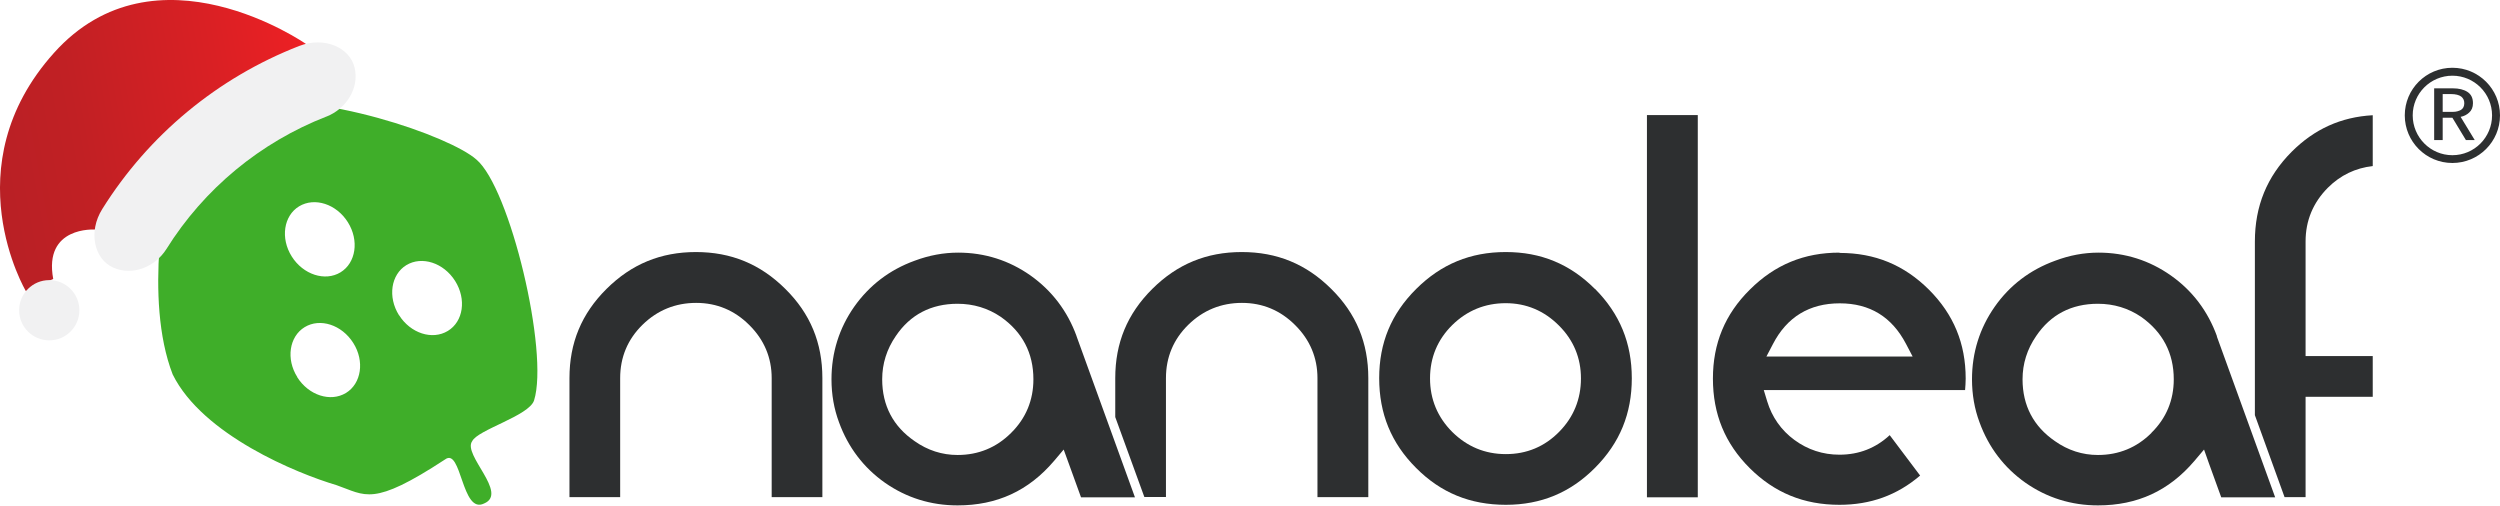
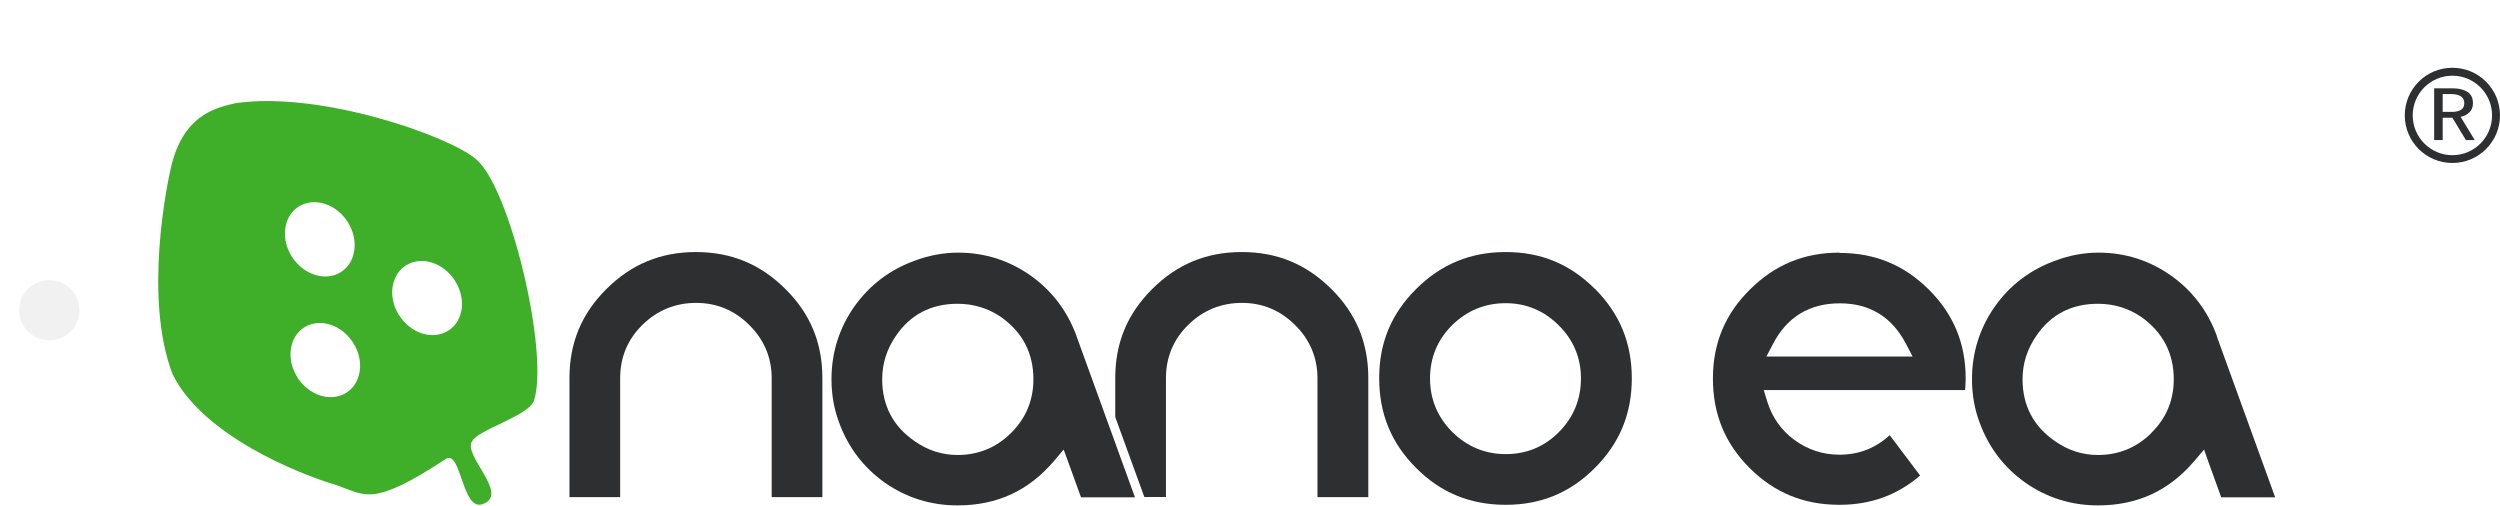
<svg xmlns="http://www.w3.org/2000/svg" width="900" height="182" viewBox="0 0 900 182" fill="none">
  <path d="M250.558 90.736C237.861 90.736 227.334 95.074 218.34 104.015C209.347 112.955 205.008 123.43 205.008 136.127V178.979H223.26V136.127C223.26 128.615 225.958 122.16 231.301 116.923C236.645 111.686 243.152 109.04 250.611 109.04C258.071 109.04 264.472 111.738 269.762 117.029C275.105 122.319 277.804 128.773 277.804 136.127V178.979H296.055V136.127C296.055 123.43 291.717 112.902 282.724 104.015C273.73 95.074 263.202 90.736 250.505 90.736" fill="#2D2F30" />
  <path d="M574.169 104.015C565.228 95.074 554.753 90.736 542.057 90.736C529.36 90.736 518.832 95.074 509.839 104.015C500.845 112.955 496.507 123.43 496.507 136.127C496.507 148.93 500.845 159.51 509.786 168.451C518.673 177.392 529.254 181.73 542.11 181.73C554.806 181.73 565.334 177.339 574.222 168.398C583.163 159.404 587.448 148.877 587.448 136.18C587.448 123.483 583.11 112.955 574.222 104.015M561.314 155.437C556.076 160.78 549.622 163.478 542.11 163.478C534.597 163.478 528.143 160.78 522.8 155.49C517.509 150.199 514.811 143.692 514.811 136.233C514.811 128.72 517.509 122.266 522.8 117.029C528.143 111.791 534.597 109.146 542.057 109.146C549.41 109.146 555.864 111.844 561.155 117.135C566.498 122.425 569.143 128.879 569.143 136.233C569.143 143.692 566.498 150.199 561.261 155.49" fill="#2D2F30" />
-   <path d="M611.201 41.43H592.897V179.031H611.201V41.43Z" fill="#2D2F30" />
  <path d="M662.2 90.947C649.503 90.947 638.975 95.285 629.982 104.226C620.988 113.114 616.65 123.641 616.65 136.285C616.65 149.088 620.988 159.616 629.876 168.503C638.817 177.391 649.344 181.729 662.2 181.729C673.416 181.729 682.938 178.291 691.244 171.201L680.293 156.653C675.267 161.309 669.236 163.689 662.2 163.689C656.222 163.689 650.773 161.89 646.012 158.399C641.25 154.907 637.917 150.199 636.172 144.432L634.955 140.412H639.187H707.432C707.538 139.036 707.644 137.661 707.644 136.285C707.644 123.641 703.306 113.166 694.418 104.279C685.477 95.391 675.003 91.053 662.253 91.053M683.361 128.35H641.039H635.907L638.288 123.8C643.313 114.119 651.408 109.199 662.306 109.199C673.204 109.199 681.086 114.119 686.165 123.8L688.546 128.35H683.414H683.361Z" fill="#2D2F30" />
  <path d="M798.108 121.049C794.828 112.003 789.273 104.649 781.55 99.2C773.826 93.751 765.044 90.947 755.468 90.947C750.284 90.947 745.046 91.899 739.862 93.857C730.815 97.137 723.462 102.744 718.065 110.468C712.669 118.192 709.918 126.974 709.918 136.55C709.918 141.999 710.818 147.183 712.616 151.998C715.896 161.044 721.504 168.398 729.175 173.794C736.899 179.19 745.681 181.941 755.257 181.941C769.435 181.941 780.809 176.703 789.961 165.964L793.453 161.838L795.252 166.916L799.642 179.031H819.058L798.055 121.102L798.108 121.049ZM774.513 155.859C769.223 161.15 762.716 163.795 755.257 163.795C749.649 163.795 744.464 162.102 739.809 158.822C732.085 153.532 728.117 146.019 728.117 136.55C728.117 130.942 729.757 125.705 733.037 120.943C738.222 113.272 745.681 109.357 755.257 109.357C760.97 109.357 766.208 110.945 770.81 114.066C778.587 119.568 782.555 127.133 782.555 136.55C782.555 144.062 779.857 150.569 774.513 155.807" fill="#2D2F30" />
-   <path d="M830.009 178.978V145.967V142.845H833.13H854.186V128.191H833.13H830.009V125.07V86.927C830.009 79.414 832.707 72.96 837.997 67.617C842.547 63.067 847.996 60.475 854.186 59.787V41.483C842.759 42.117 833.183 46.456 824.983 54.656C816.095 63.596 811.757 74.177 811.757 86.98V149.458L822.444 178.978H830.009Z" fill="#2D2F30" />
  <path d="M387.579 121.049C384.299 112.003 378.691 104.649 371.02 99.2C363.296 93.751 354.514 90.947 344.938 90.947C339.754 90.947 334.516 91.899 329.279 93.857C320.233 97.137 312.932 102.744 307.483 110.468C302.087 118.192 299.336 126.974 299.336 136.55C299.336 141.999 300.235 147.183 302.034 151.998C305.314 161.044 310.922 168.398 318.593 173.794C326.316 179.19 335.098 181.941 344.727 181.941C358.905 181.941 370.279 176.703 379.431 165.964L382.923 161.838L384.775 166.916L389.166 179.031H408.581L387.579 121.102V121.049ZM363.984 155.859C358.693 161.15 352.186 163.795 344.727 163.795C339.119 163.795 333.935 162.102 329.279 158.822C321.555 153.532 317.587 146.019 317.587 136.55C317.587 130.942 319.227 125.705 322.507 120.943C327.692 113.272 335.204 109.357 344.727 109.357C350.44 109.357 355.678 110.945 360.28 114.066C368.11 119.568 372.025 127.133 372.025 136.55C372.025 144.062 369.327 150.569 364.037 155.807" fill="#2D2F30" />
  <path d="M419.743 178.979V136.127C419.743 128.615 422.441 122.16 427.784 116.923C433.127 111.686 439.635 109.04 447.094 109.04C454.553 109.04 460.955 111.738 466.245 117.029C471.588 122.319 474.286 128.773 474.286 136.127V178.979H492.591V136.127C492.591 123.43 488.253 112.902 479.259 104.015C470.266 95.074 459.738 90.736 447.041 90.736C434.344 90.736 423.816 95.074 414.823 104.015C405.829 112.955 401.491 123.43 401.491 136.127V150.146L411.966 178.926H419.796L419.743 178.979Z" fill="#2D2F30" />
  <path d="M890.954 50.423H887.726L882.859 42.382H879.368V50.423H876.299V31.801H883.018C885.187 31.801 886.933 32.224 888.255 33.071C889.578 33.917 890.266 35.24 890.266 37.145C890.266 38.626 889.79 39.737 888.89 40.53C888.044 41.324 886.986 41.853 885.822 42.065L890.901 50.423H890.954ZM887.145 37.145C887.145 36.139 886.774 35.346 886.034 34.764C885.24 34.182 884.023 33.864 882.33 33.864H879.368V40.266H883.124C884.182 40.266 885.134 40.001 885.928 39.578C886.721 39.102 887.145 38.255 887.145 37.145Z" fill="#2D2F30" />
  <path d="M900 41.535C900 51.005 892.329 58.676 882.859 58.676C873.39 58.676 865.719 51.005 865.719 41.535C865.719 32.066 873.39 24.395 882.859 24.395C892.329 24.395 900 32.066 900 41.535ZM882.859 27.252C874.977 27.252 868.575 33.653 868.575 41.535C868.575 49.418 874.977 55.872 882.859 55.872C890.795 55.872 897.143 49.418 897.143 41.535C897.143 33.653 890.742 27.252 882.859 27.252Z" fill="#2D2F30" />
  <path d="M174.272 181.254C166.177 185.274 166.177 160.992 160.252 165.383C133.906 182.629 131.684 178.291 121.104 174.641C106.978 170.461 72.962 156.601 62.169 134.804C51.589 107.453 60.159 66.083 61.64 59.893C65.925 42.118 76.559 38.944 84.812 37.145C115.496 32.648 162.104 49.101 171.468 57.407C183.583 67.511 197.708 126.763 192.259 144.168C190.407 149.723 171.997 154.696 169.986 158.823C166.442 163.69 183.106 177.55 174.272 181.254ZM105.021 92.323C109.148 98.883 117.03 101.422 122.585 98.037C128.14 94.651 129.357 86.556 125.23 79.996C121.104 73.436 113.274 70.897 107.666 74.283C102.111 77.669 100.895 85.763 105.021 92.323ZM106.978 135.757C111.105 142.317 118.935 144.856 124.542 141.47C130.097 138.084 131.314 129.99 127.188 123.483C123.061 116.923 115.231 114.384 109.677 117.77C104.122 121.155 102.905 129.25 107.031 135.757M143.641 113.431C147.767 119.991 155.597 122.531 161.204 119.145C166.812 115.759 167.976 107.718 163.85 101.158C159.723 94.598 151.893 92.058 146.286 95.444C140.731 98.83 139.514 106.924 143.641 113.484" fill="#3FAE29" />
-   <path d="M9.319 104.808C9.319 104.808 -17.292 59.946 19.423 19.051C56.085 -21.843 110.152 15.824 110.152 15.824L34.13 82.641C34.13 82.641 15.614 81.372 19.159 100.417L9.319 104.808Z" fill="url(#paint0_linear_10894_4079)" />
-   <path d="M117.506 41.959C93.647 51.27 73.437 67.987 59.894 89.678C55.821 96.132 47.673 99.412 40.796 96.344C33.919 93.328 31.644 83.488 36.828 75.235C53.493 48.572 78.358 27.992 107.666 16.565C116.765 13.021 125.971 17.094 127.663 24.395C129.409 31.748 124.648 39.155 117.559 41.959H117.506Z" fill="#F1F1F2" />
  <path d="M17.731 122.531C23.72 122.531 28.576 117.675 28.576 111.686C28.576 105.696 23.72 100.841 17.731 100.841C11.741 100.841 6.886 105.696 6.886 111.686C6.886 117.675 11.741 122.531 17.731 122.531Z" fill="#F1F1F2" />
  <defs>
    <linearGradient id="paint0_linear_10894_4079" x1="-2.858" y1="58.982" x2="114.144" y2="37.381" gradientUnits="userSpaceOnUse">
      <stop stop-color="#B92025" />
      <stop offset="0.27" stop-color="#C12024" />
      <stop offset="0.72" stop-color="#DA2024" />
      <stop offset="1" stop-color="#ED2024" />
    </linearGradient>
  </defs>
</svg>